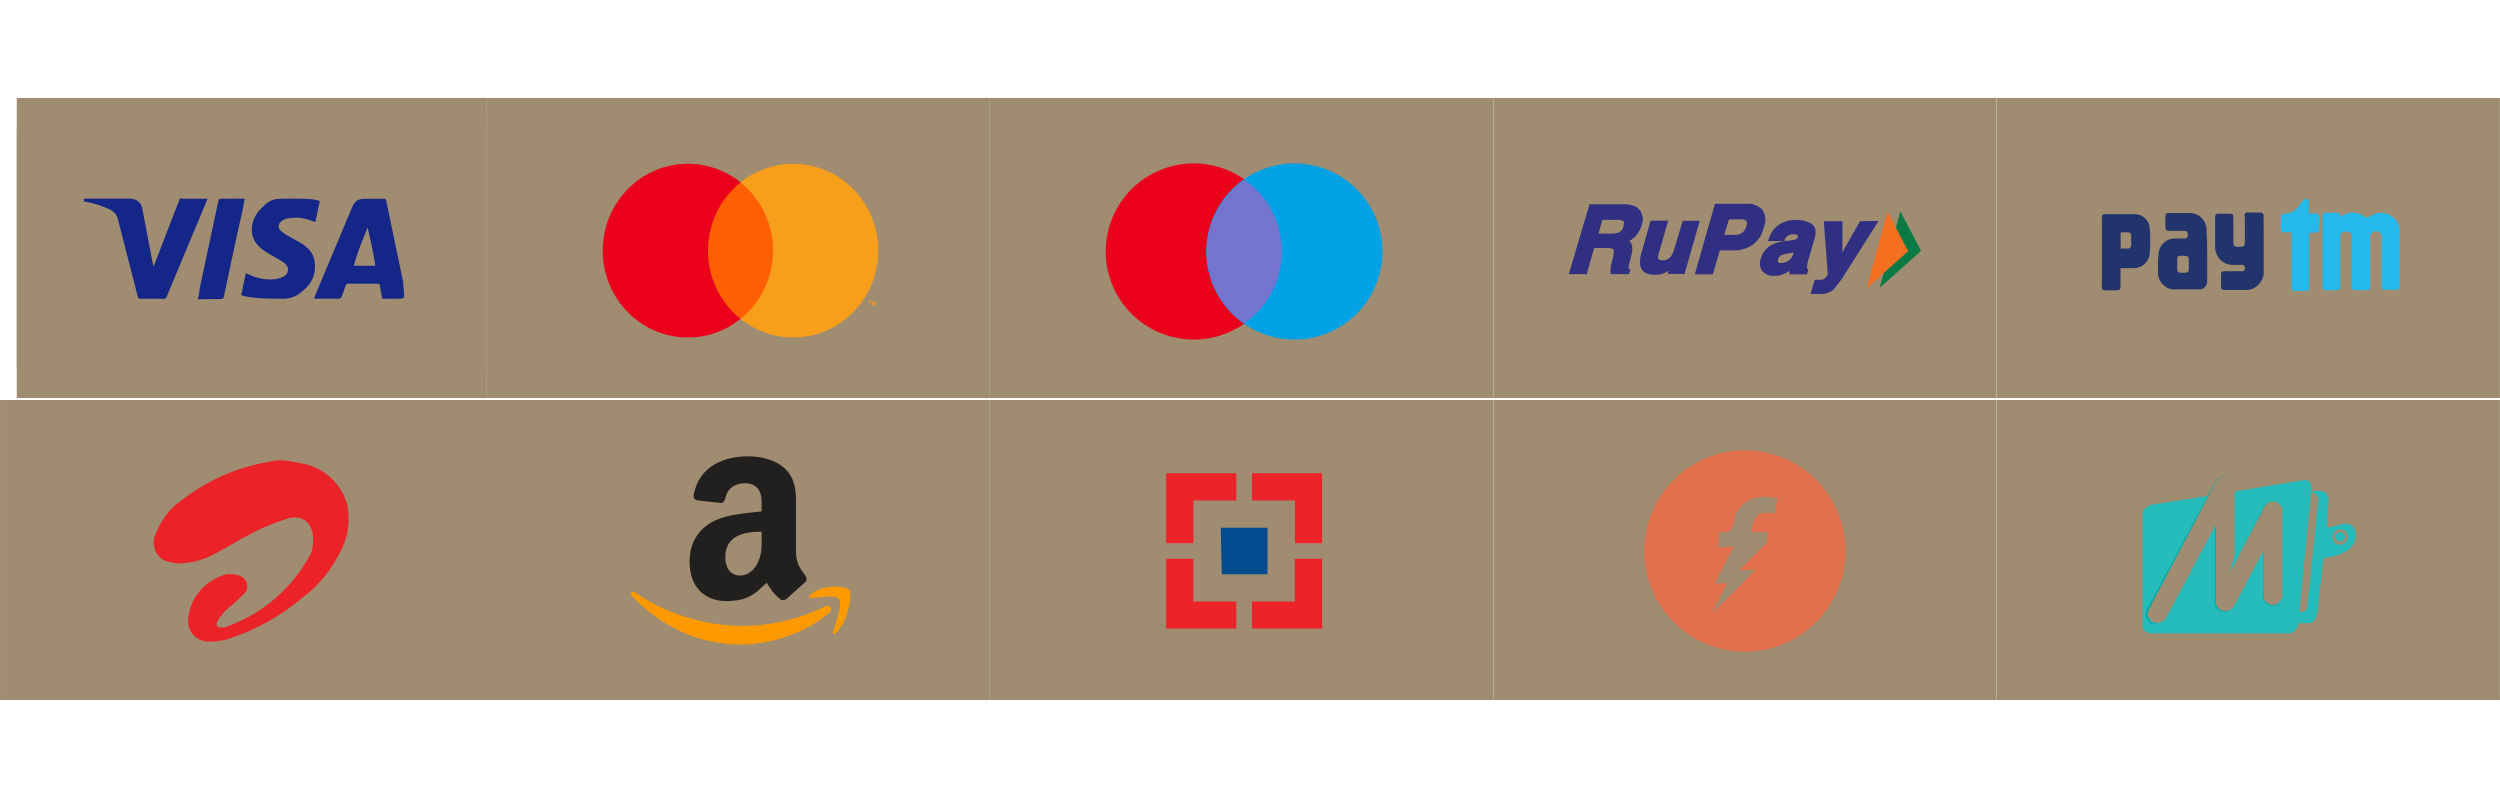
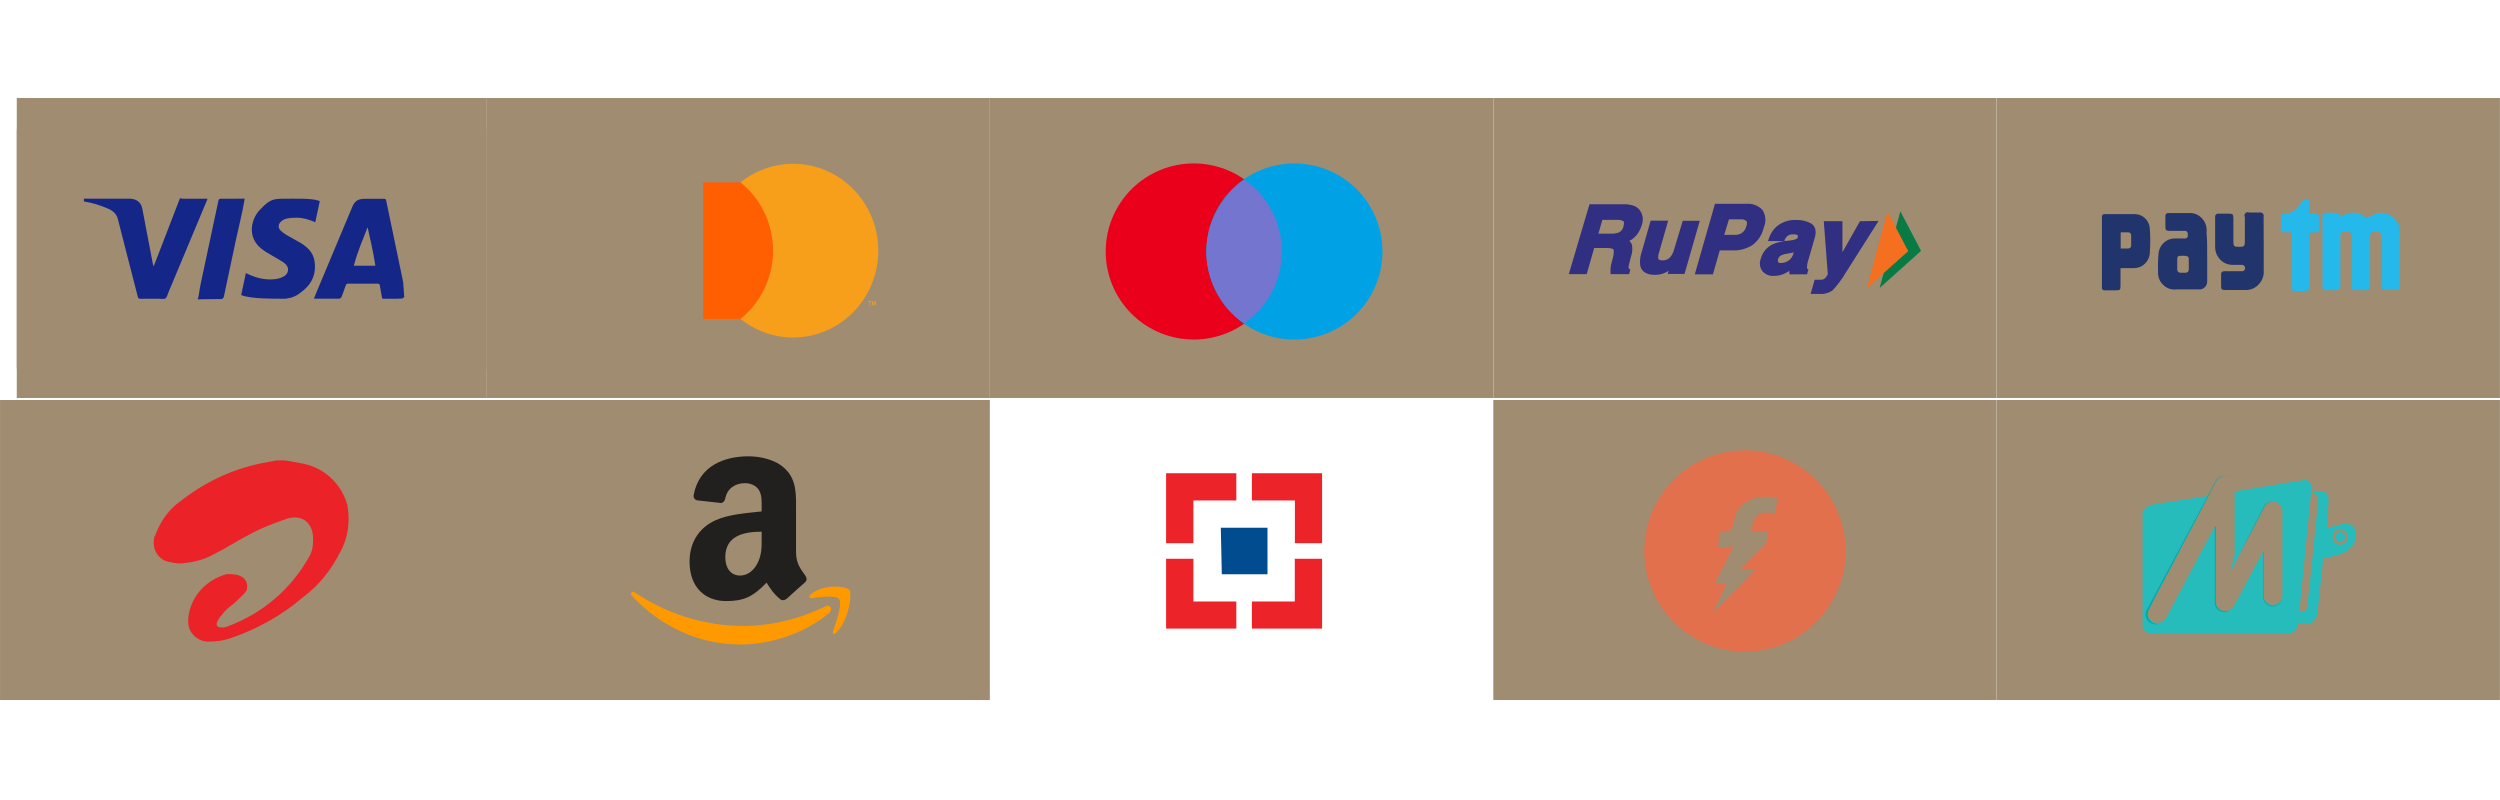
<svg xmlns="http://www.w3.org/2000/svg" version="1.0" preserveAspectRatio="xMidYMid meet" height="160" viewBox="0 0 375 120" zoomAndPan="magnify" width="500">
  <defs>
    <filter id="90f1a21fdc" height="100%" width="100%" y="0%" x="0%">
      <feColorMatrix color-interpolation-filters="sRGB" values="0 0 0 0 1 0 0 0 0 1 0 0 0 0 1 0 0 0 1 0" />
    </filter>
    <clipPath id="926fc831d5">
      <path clip-rule="nonzero" d="M 2.516 14.699 L 73.016 14.699 L 73.016 59.699 L 2.516 59.699 Z M 2.516 14.699" />
    </clipPath>
    <clipPath id="f7f122ed68">
      <path clip-rule="nonzero" d="M 2.516 14.699 L 73 14.699 L 73 59.699 L 2.516 59.699 Z M 2.516 14.699" />
    </clipPath>
    <clipPath id="6a9cad8527">
      <path clip-rule="nonzero" d="M 2.516 14.699 L 73.016 14.699 L 73.016 59.699 L 2.516 59.699 Z M 2.516 14.699" />
    </clipPath>
    <mask id="a88711d910">
      <g filter="url(#90f1a21fdc)">
        <rect fill-opacity="0.25" height="144" y="-12" fill="#000000" width="450" x="-37.5" />
      </g>
    </mask>
    <clipPath id="d554f6f58d">
      <path clip-rule="nonzero" d="M 0.516 0.699 L 71 0.699 L 71 45.699 L 0.516 45.699 Z M 0.516 0.699" />
    </clipPath>
    <clipPath id="422a4aef33">
-       <rect height="46" y="0" width="72" x="0" />
-     </clipPath>
+       </clipPath>
    <clipPath id="e82379a160">
      <path clip-rule="nonzero" d="M 72.988 14.699 L 148.738 14.699 L 148.738 59.699 L 72.988 59.699 Z M 72.988 14.699" />
    </clipPath>
    <clipPath id="c355c418f3">
-       <path clip-rule="nonzero" d="M 148.488 14.699 L 224 14.699 L 224 59.699 L 148.488 59.699 Z M 148.488 14.699" />
+       <path clip-rule="nonzero" d="M 148.488 14.699 L 224 14.699 L 224 59.699 L 148.488 59.699 Z " />
    </clipPath>
    <clipPath id="f2c12c75a1">
      <path clip-rule="nonzero" d="M 223.992 14.699 L 299.742 14.699 L 299.742 59.699 L 223.992 59.699 Z M 223.992 14.699" />
    </clipPath>
    <clipPath id="b099cbdad1">
      <path clip-rule="nonzero" d="M 299.496 14.699 L 375 14.699 L 375 59.699 L 299.496 59.699 Z M 299.496 14.699" />
    </clipPath>
    <clipPath id="8541643095">
      <path clip-rule="nonzero" d="M 0 60 L 75.75 60 L 75.75 105 L 0 105 Z M 0 60" />
    </clipPath>
    <clipPath id="f12e22ac2a">
      <path clip-rule="nonzero" d="M 72.988 60 L 148.738 60 L 148.738 105 L 72.988 105 Z M 72.988 60" />
    </clipPath>
    <clipPath id="c00d89ac7c">
-       <path clip-rule="nonzero" d="M 148.488 60 L 224 60 L 224 105 L 148.488 105 Z M 148.488 60" />
-     </clipPath>
+       </clipPath>
    <clipPath id="2216dbd724">
      <path clip-rule="nonzero" d="M 223.992 60 L 299.742 60 L 299.742 105 L 223.992 105 Z M 223.992 60" />
    </clipPath>
    <clipPath id="204b917759">
      <path clip-rule="nonzero" d="M 299.496 60 L 375 60 L 375 105 L 299.496 105 Z M 299.496 60" />
    </clipPath>
  </defs>
  <g clip-path="url(#926fc831d5)">
    <rect fill-opacity="1" height="144" y="-12" fill="#a08c71" width="450" x="-37.5" />
  </g>
  <g clip-path="url(#f7f122ed68)">
    <path fill-rule="nonzero" fill-opacity="1" d="M 72.977 54.973 C 72.977 57.742 70.73 59.992 67.961 59.992 L 7.539 59.992 C 4.77 59.992 2.52 57.742 2.52 54.973 L 2.52 19.715 C 2.52 16.949 4.77 14.699 7.539 14.699 L 67.953 14.699 C 70.734 14.699 72.977 16.945 72.977 19.715 Z M 72.977 54.973" fill="#a08c71" />
  </g>
  <g clip-path="url(#6a9cad8527)">
    <g mask="url(#a88711d910)">
      <g transform="matrix(1, 0, 0, 1, 2, 14)">
        <g clip-path="url(#422a4aef33)">
          <g clip-path="url(#d554f6f58d)">
-             <path fill-rule="nonzero" fill-opacity="1" d="M 65.961 0.699 L 5.539 0.699 C 2.77 0.699 0.52 2.945 0.52 5.715 L 0.52 40.969 C 0.52 43.746 2.77 45.992 5.539 45.992 L 65.953 45.992 C 66.285 45.992 66.609 45.961 66.934 45.895 C 67.258 45.832 67.57 45.738 67.875 45.609 C 68.18 45.484 68.469 45.332 68.746 45.148 C 69.02 44.965 69.273 44.758 69.504 44.523 C 69.738 44.289 69.945 44.035 70.129 43.762 C 70.312 43.488 70.469 43.199 70.594 42.895 C 70.723 42.59 70.816 42.277 70.879 41.953 C 70.945 41.629 70.977 41.305 70.977 40.973 L 70.977 5.715 C 70.977 2.949 68.73 0.699 65.961 0.699 Z M 68.461 38.734 C 68.461 41.352 66.34 43.477 63.719 43.477 L 7.777 43.477 C 7.469 43.477 7.16 43.445 6.852 43.383 C 6.547 43.324 6.25 43.234 5.965 43.113 C 5.676 42.996 5.402 42.848 5.145 42.676 C 4.887 42.504 4.645 42.305 4.426 42.086 C 4.207 41.867 4.008 41.625 3.836 41.367 C 3.664 41.109 3.52 40.836 3.398 40.547 C 3.281 40.262 3.188 39.965 3.129 39.66 C 3.066 39.355 3.039 39.047 3.039 38.734 L 3.039 7.953 C 3.039 5.34 5.16 3.215 7.777 3.215 L 63.723 3.215 C 66.34 3.215 68.461 5.336 68.461 7.953 Z M 68.461 38.734" fill="#a08c71" />
-           </g>
+             </g>
        </g>
      </g>
    </g>
  </g>
  <path fill-rule="nonzero" fill-opacity="1" d="M 60.395 44.773 L 59.48 44.809 L 57.504 44.812 C 57.316 44.812 57.32 44.746 57.285 44.57 L 56.973 42.832 C 56.93 42.609 56.855 42.547 56.633 42.547 C 55.176 42.559 53.715 42.562 52.254 42.547 C 52.004 42.543 51.914 42.641 51.84 42.859 C 51.648 43.438 51.438 44.012 51.215 44.578 L 50.965 44.805 C 49.707 44.816 48.445 44.809 47.18 44.805 L 47.098 44.773 L 47.449 43.898 L 52.836 31.047 C 53.223 30.129 53.734 29.82 54.73 29.82 L 57.555 29.82 C 57.781 29.82 57.875 29.84 57.926 30.078 C 58.77 34.156 59.625 38.234 60.473 42.309 L 60.637 44.574 L 60.395 44.727 L 60.395 44.781 Z M 55.148 34.133 L 55.082 34.223 C 54.414 36.062 53.746 37.344 53.074 39.859 L 56.305 39.859 C 55.918 37.344 55.535 35.969 55.152 34.133 Z M 12.586 29.797 L 13.18 29.797 L 19.453 29.805 C 20.426 29.805 21.156 30.316 21.34 31.277 C 21.867 34.02 22.398 36.77 22.914 39.512 L 23.016 39.945 L 23.16 39.676 C 24.43 36.461 25.703 33.027 26.965 29.812 C 27.047 29.609 27.141 29.812 27.355 29.812 L 31.133 29.812 L 31.02 30.102 L 25.258 43.875 C 25.125 44.188 25.051 44.605 24.809 44.762 C 24.582 44.914 24.168 44.805 23.84 44.809 L 21.07 44.816 C 20.82 44.824 20.73 44.738 20.668 44.504 C 19.676 40.617 18.656 36.73 17.676 32.84 C 17.492 32.125 16.969 31.633 16.285 31.332 C 15.102 30.797 13.867 30.422 12.586 30.215 Z M 36.176 44.254 L 36.883 40.961 L 37.309 41.16 C 38.551 41.738 39.855 42.016 41.223 41.879 C 41.668 41.832 42.133 41.695 42.531 41.484 C 43.367 41.031 43.449 40.105 42.715 39.508 C 42.293 39.16 41.781 38.918 41.316 38.629 C 40.621 38.203 39.871 37.832 39.234 37.328 C 36.965 35.531 37.703 32.797 38.988 31.465 C 40.008 30.406 40.637 29.816 42.066 29.816 C 44.332 29.816 46.602 29.699 47.789 30.098 L 47.969 30.18 L 47.289 33.336 C 46.398 32.945 45.5 32.668 44.547 32.652 C 43.996 32.645 43.453 32.695 42.914 32.809 C 42.609 32.891 42.348 33.047 42.125 33.266 C 41.695 33.652 41.691 34.203 42.102 34.594 C 42.375 34.859 42.703 35.086 43.039 35.285 L 45.16 36.48 C 46.156 37.102 46.977 37.902 47.172 39.125 C 47.461 40.887 46.93 42.375 45.547 43.527 C 44.555 44.352 44.074 44.633 42.816 44.809 C 40.27 44.805 38.281 44.809 36.566 44.398 L 36.176 44.25 Z M 36.711 29.797 C 36.277 32.312 35.855 33.793 35.434 35.766 C 34.816 38.652 34.195 41.543 33.594 44.43 C 33.531 44.73 33.422 44.867 33.109 44.859 C 32.066 44.84 31.02 44.895 29.98 44.895 L 29.621 44.895 C 29.777 44.895 29.922 43.414 30.074 42.711 C 30.969 38.535 31.859 34.332 32.75 30.156 C 32.809 29.879 32.898 29.797 33.191 29.805 C 34.23 29.828 35.277 29.797 36.316 29.797 Z M 36.711 29.797" fill="#142688" />
  <g clip-path="url(#e82379a160)">
    <path fill-rule="evenodd" fill-opacity="1" d="M 72.988 14.699 L 148.477 14.699 L 148.477 59.992 L 72.988 59.992 Z M 72.988 14.699" fill="#a08c71" />
  </g>
  <path fill-rule="nonzero" fill-opacity="1" d="M 105.484 27.352 L 116.664 27.352 L 116.664 47.844 L 105.484 47.844 Z M 105.484 27.352" fill="#ff5f00" />
-   <path fill-rule="nonzero" fill-opacity="1" d="M 106.195 37.598 C 106.191 33.602 107.988 29.82 111.074 27.352 C 105.836 23.152 98.316 23.766 93.797 28.758 C 89.277 33.75 89.277 41.445 93.797 46.438 C 98.316 51.43 105.836 52.039 111.074 47.84 C 107.992 45.371 106.191 41.598 106.195 37.598 Z M 106.195 37.598" fill="#eb001b" />
  <path fill-rule="nonzero" fill-opacity="1" d="M 131.746 37.598 C 131.746 42.586 128.953 47.137 124.555 49.32 C 120.152 51.496 114.922 50.926 111.074 47.84 C 114.156 45.371 115.957 41.594 115.957 37.598 C 115.957 33.598 114.156 29.824 111.074 27.352 C 114.922 24.27 120.152 23.695 124.555 25.875 C 128.953 28.055 131.746 32.605 131.746 37.594 Z M 130.523 45.852 L 130.523 45.281 L 130.691 45.281 L 130.691 45.164 L 130.27 45.164 L 130.27 45.281 L 130.449 45.281 L 130.449 45.852 Z M 131.344 45.852 L 131.344 45.164 L 131.215 45.164 L 131.066 45.656 L 130.918 45.164 L 130.805 45.164 L 130.805 45.852 L 130.898 45.852 L 130.898 45.336 L 131.035 45.785 L 131.133 45.785 L 131.27 45.336 L 131.27 45.859 Z M 131.344 45.852" fill="#f79e1b" />
  <g clip-path="url(#c355c418f3)">
    <path fill-rule="evenodd" fill-opacity="1" d="M 148.492 14.699 L 223.98 14.699 L 223.98 59.992 L 148.492 59.992 Z M 148.492 14.699" fill="#a08c71" />
  </g>
  <path fill-rule="nonzero" fill-opacity="1" d="M 192.273 37.723 C 192.273 38.59 192.191 39.449 192.02 40.301 C 191.852 41.148 191.602 41.977 191.27 42.777 C 190.938 43.578 190.531 44.34 190.047 45.062 C 189.566 45.781 189.02 46.449 188.406 47.062 C 187.793 47.676 187.125 48.223 186.402 48.707 C 185.684 49.188 184.922 49.594 184.121 49.926 C 183.32 50.258 182.492 50.508 181.641 50.68 C 180.793 50.848 179.934 50.934 179.066 50.934 C 178.195 50.934 177.34 50.848 176.488 50.68 C 175.637 50.508 174.812 50.258 174.008 49.926 C 173.207 49.594 172.445 49.188 171.727 48.707 C 171.004 48.223 170.336 47.676 169.723 47.062 C 169.109 46.449 168.562 45.781 168.082 45.062 C 167.598 44.34 167.191 43.578 166.859 42.777 C 166.527 41.977 166.277 41.148 166.109 40.301 C 165.938 39.449 165.855 38.59 165.855 37.723 C 165.855 36.855 165.938 35.996 166.109 35.145 C 166.277 34.293 166.527 33.469 166.859 32.668 C 167.191 31.863 167.598 31.105 168.082 30.383 C 168.562 29.66 169.109 28.992 169.723 28.379 C 170.336 27.766 171.004 27.219 171.727 26.738 C 172.445 26.258 173.207 25.848 174.008 25.516 C 174.812 25.184 175.637 24.934 176.488 24.766 C 177.34 24.598 178.195 24.512 179.066 24.512 C 179.934 24.512 180.793 24.598 181.641 24.766 C 182.492 24.934 183.32 25.184 184.121 25.516 C 184.922 25.848 185.684 26.258 186.402 26.738 C 187.125 27.219 187.793 27.766 188.406 28.379 C 189.02 28.992 189.566 29.66 190.047 30.383 C 190.531 31.105 190.938 31.863 191.27 32.668 C 191.602 33.469 191.852 34.293 192.02 35.145 C 192.191 35.996 192.273 36.855 192.273 37.723 Z M 192.273 37.723" fill="#eb001b" />
  <path fill-rule="nonzero" fill-opacity="1" d="M 207.371 37.723 C 207.371 38.59 207.289 39.449 207.117 40.301 C 206.949 41.148 206.699 41.977 206.367 42.777 C 206.035 43.578 205.629 44.34 205.145 45.062 C 204.664 45.781 204.117 46.449 203.504 47.062 C 202.891 47.676 202.223 48.223 201.5 48.707 C 200.781 49.188 200.02 49.594 199.219 49.926 C 198.418 50.258 197.59 50.508 196.738 50.68 C 195.891 50.848 195.031 50.934 194.164 50.934 C 193.293 50.934 192.438 50.848 191.586 50.68 C 190.734 50.508 189.91 50.258 189.105 49.926 C 188.305 49.594 187.543 49.188 186.824 48.707 C 186.102 48.223 185.434 47.676 184.82 47.062 C 184.207 46.449 183.66 45.781 183.18 45.062 C 182.695 44.34 182.289 43.578 181.957 42.777 C 181.625 41.977 181.375 41.148 181.207 40.301 C 181.035 39.449 180.953 38.59 180.953 37.723 C 180.953 36.855 181.035 35.996 181.207 35.145 C 181.375 34.293 181.625 33.469 181.957 32.668 C 182.289 31.863 182.695 31.105 183.18 30.383 C 183.66 29.66 184.207 28.992 184.82 28.379 C 185.434 27.766 186.102 27.219 186.824 26.738 C 187.543 26.258 188.305 25.848 189.105 25.516 C 189.91 25.184 190.734 24.934 191.586 24.766 C 192.438 24.598 193.293 24.512 194.164 24.512 C 195.031 24.512 195.891 24.598 196.738 24.766 C 197.59 24.934 198.418 25.184 199.219 25.516 C 200.02 25.848 200.781 26.258 201.5 26.738 C 202.223 27.219 202.891 27.766 203.504 28.379 C 204.117 28.992 204.664 29.66 205.145 30.383 C 205.629 31.105 206.035 31.863 206.367 32.668 C 206.699 33.469 206.949 34.293 207.117 35.145 C 207.289 35.996 207.371 36.855 207.371 37.723 Z M 207.371 37.723" fill="#00a2e5" />
  <path fill-rule="nonzero" fill-opacity="1" d="M 192.273 37.723 C 192.273 33.191 190.012 29.23 186.613 26.965 C 183.215 29.418 180.953 33.383 180.953 37.723 C 180.953 42.062 183.215 46.215 186.613 48.48 C 190.012 46.215 192.273 42.25 192.273 37.723 Z M 192.273 37.723" fill="#7375cf" />
  <g clip-path="url(#f2c12c75a1)">
    <path fill-rule="evenodd" fill-opacity="1" d="M 223.996 14.699 L 299.484 14.699 L 299.484 59.992 L 223.996 59.992 Z M 223.996 14.699" fill="#a08c71" />
  </g>
  <path fill-rule="nonzero" fill-opacity="1" d="M 281.945 43.199 L 285.051 31.691 L 288.16 37.625 Z M 281.945 43.199" fill="#097a44" />
  <path fill-rule="nonzero" fill-opacity="1" d="M 280.016 43.23 L 283.125 31.738 L 286.234 37.672 Z M 280.016 43.23" fill="#f46f20" />
  <path fill-rule="nonzero" fill-opacity="1" d="M 264.336 31.445 C 263.66 30.785 262.852 30.496 261.91 30.574 L 257.246 30.574 L 254.219 41.148 L 256.938 41.148 L 257.965 37.562 L 259.875 37.562 C 260.938 37.602 261.922 37.34 262.828 36.785 C 263.742 36.113 264.32 35.223 264.566 34.113 C 264.762 33.68 264.84 33.223 264.801 32.75 C 264.758 32.273 264.602 31.84 264.336 31.445 Z M 259.344 32.902 L 261.086 32.902 C 261.391 32.867 261.699 32.949 261.941 33.137 C 262.113 33.305 262.051 33.68 261.941 33.957 C 261.852 34.344 261.633 34.684 261.32 34.922 C 260.988 35.141 260.629 35.242 260.23 35.23 L 258.633 35.23 Z M 246.414 32.688 C 246.375 32.348 246.27 32.035 246.105 31.738 C 245.891 31.371 245.59 31.094 245.203 30.914 C 244.664 30.711 244.102 30.617 243.523 30.637 L 238.426 30.637 L 235.32 41.117 L 238.008 41.117 L 239.125 37.203 L 241.07 37.203 C 241.801 37.203 241.969 37.359 242 37.406 C 242.031 37.453 242.141 37.641 242 38.414 L 241.754 39.348 C 241.668 39.648 241.609 39.953 241.582 40.262 L 241.582 41.117 L 244.363 41.117 L 244.551 40.449 L 244.379 40.328 C 244.379 40.328 244.27 40.25 244.285 40.016 C 244.328 39.719 244.395 39.43 244.488 39.145 L 244.645 38.496 C 244.848 37.941 244.898 37.348 244.801 36.77 C 244.727 36.52 244.59 36.309 244.395 36.133 C 244.809 35.934 245.16 35.652 245.453 35.297 C 245.828 34.84 246.109 34.312 246.273 33.742 C 246.383 33.402 246.434 33.043 246.414 32.688 Z M 243.523 33.977 C 243.43 34.422 243.168 34.73 242.746 34.906 C 242.426 35.012 242.09 35.059 241.754 35.047 L 239.762 35.047 L 240.355 32.98 L 242.578 32.98 C 242.859 32.957 243.141 33.008 243.398 33.121 C 243.477 33.121 243.727 33.23 243.523 33.898 Z M 251.141 37.344 C 251.047 37.719 250.891 38.066 250.676 38.383 C 250.348 38.855 249.895 39.078 249.324 39.055 C 248.793 39.055 248.762 38.836 248.73 38.742 C 248.711 38.469 248.746 38.191 248.84 37.934 L 250.223 33.105 L 247.598 33.105 L 246.262 37.762 C 246.027 38.43 245.949 39.113 246.027 39.812 C 246.152 40.465 246.648 41.227 248.219 41.227 C 248.605 41.234 248.984 41.18 249.352 41.07 C 249.684 40.965 249.996 40.812 250.285 40.621 L 250.16 41.086 L 252.68 41.086 L 254.965 33.121 L 252.414 33.121 Z M 271.234 39.055 L 272.215 35.668 C 272.59 34.379 272.105 33.789 271.641 33.508 C 270.977 33.148 270.266 32.98 269.512 32.996 C 268.336 32.938 267.301 33.289 266.402 34.051 C 265.906 34.535 265.551 35.105 265.332 35.762 L 265.191 36.164 L 267.691 36.164 L 267.691 35.992 C 267.781 35.777 267.914 35.582 268.082 35.418 C 268.332 35.23 268.641 35.137 268.953 35.156 C 269.195 35.133 269.445 35.176 269.668 35.277 L 269.668 35.559 C 269.668 35.652 269.668 35.793 269.277 35.914 C 269.035 35.996 268.785 36.047 268.531 36.07 L 267.848 36.148 C 267.172 36.207 266.527 36.375 265.906 36.645 C 265.465 36.855 265.086 37.148 264.773 37.527 C 264.461 37.906 264.242 38.332 264.117 38.805 C 263.992 39.121 263.953 39.449 264 39.785 C 264.047 40.125 264.176 40.43 264.383 40.699 C 264.855 41.199 265.434 41.43 266.121 41.383 C 266.707 41.383 267.262 41.25 267.785 40.992 L 268.406 40.637 L 268.406 41.148 L 271.062 41.148 L 271.266 40.402 L 271.066 40.297 C 271.043 40.18 271.043 40.066 271.066 39.953 C 271.066 39.566 271.176 39.285 271.234 39.055 Z M 266.699 38.898 C 266.773 38.621 266.969 38.395 267.227 38.277 C 267.512 38.156 267.805 38.082 268.113 38.043 L 268.562 37.965 L 269.027 37.855 L 269.027 37.965 C 268.918 38.457 268.652 38.848 268.238 39.129 C 267.895 39.34 267.52 39.449 267.117 39.457 C 266.973 39.469 266.84 39.43 266.73 39.332 C 266.68 39.191 266.672 39.047 266.699 38.898 Z M 278.992 33.184 L 276.363 37.84 L 276.363 33.184 L 273.566 33.184 L 274.172 41.148 L 273.988 41.445 C 273.898 41.598 273.773 41.73 273.629 41.832 C 273.512 41.898 273.391 41.941 273.258 41.957 L 272.199 41.957 L 271.594 44.086 L 272.883 44.086 C 273.613 44.145 274.281 43.969 274.887 43.555 C 275.645 42.746 276.305 41.855 276.863 40.902 L 281.789 33.137 Z M 278.992 33.184" fill="#302f82" />
  <g clip-path="url(#b099cbdad1)">
    <path fill-rule="evenodd" fill-opacity="1" d="M 299.5 14.699 L 374.988 14.699 L 374.988 59.992 L 299.5 59.992 Z M 299.5 14.699" fill="#a08c71" />
  </g>
  <path fill-rule="nonzero" fill-opacity="1" d="M 331.078 38.551 L 331.078 42.152 C 331.113 42.773 330.68 43.32 330.078 43.414 L 326.422 43.414 C 325.668 43.484 325.02 43.258 324.48 42.727 C 323.934 42.195 323.676 41.547 323.711 40.781 C 323.672 39.82 323.699 38.859 323.793 37.898 C 323.965 36.723 324.922 35.832 326.082 35.766 L 327.691 35.766 C 327.852 35.793 327.98 35.742 328.082 35.617 C 328.184 35.488 328.207 35.352 328.152 35.199 C 328.188 35.078 328.176 34.961 328.113 34.848 C 328.055 34.738 327.965 34.664 327.844 34.629 L 325.43 34.629 C 324.918 34.629 324.809 34.52 324.809 33.98 L 324.809 32.441 C 324.789 32.328 324.812 32.223 324.879 32.125 C 324.941 32.031 325.031 31.977 325.148 31.957 L 328.383 31.957 C 329.168 31.93 329.82 32.211 330.34 32.797 C 330.84 33.359 331.074 34.113 330.984 34.867 C 331.094 36.125 331.078 37.348 331.078 38.551 Z M 326.582 40.406 C 326.574 40.535 326.609 40.645 326.691 40.742 C 326.773 40.84 326.875 40.895 327.004 40.906 L 327.828 40.906 C 327.965 40.918 328.082 40.875 328.18 40.777 C 328.281 40.68 328.324 40.562 328.316 40.422 L 328.316 38.855 C 328.316 38.441 328.098 38.359 327.34 38.359 C 326.582 38.359 326.621 38.496 326.582 38.871 Z M 339.559 36.625 L 339.559 40.52 C 339.617 41.281 339.398 41.953 338.91 42.539 C 338.426 43.121 337.805 43.441 337.051 43.496 L 333.734 43.496 C 333.273 43.496 333.164 43.398 333.164 42.914 L 333.164 41.168 C 333.145 41.043 333.172 40.934 333.254 40.836 C 333.332 40.738 333.434 40.688 333.559 40.684 L 336.266 40.684 C 336.402 40.703 336.52 40.664 336.617 40.566 C 336.719 40.469 336.762 40.352 336.754 40.215 C 336.762 40.086 336.723 39.977 336.641 39.883 C 336.562 39.789 336.457 39.738 336.332 39.73 L 334.977 39.73 C 333.535 39.777 332.328 38.625 332.27 37.152 L 332.27 32.566 C 332.25 32.445 332.273 32.336 332.34 32.238 C 332.41 32.137 332.504 32.078 332.621 32.055 L 334.438 32.055 C 334.898 32.055 335.004 32.191 335.004 32.676 L 335.004 36.281 C 335.004 36.902 335.141 37.027 335.75 37.027 L 335.816 37.027 C 336.656 37.027 336.727 36.957 336.727 36.113 L 336.727 32.566 C 336.625 32.363 336.648 32.176 336.797 32.004 C 336.945 31.836 337.125 31.793 337.336 31.875 L 338.973 31.875 C 339.133 31.844 339.293 31.895 339.406 32.012 C 339.531 32.137 339.574 32.285 339.543 32.457 C 339.555 33.953 339.555 35.254 339.555 36.625 Z M 318.078 40.16 L 318.078 42.848 C 318.078 43.484 317.996 43.551 317.371 43.551 L 315.773 43.551 C 315.625 43.586 315.5 43.551 315.395 43.441 C 315.289 43.332 315.254 43.203 315.285 43.055 L 315.285 32.566 C 315.27 32.465 315.289 32.371 315.348 32.285 C 315.406 32.199 315.484 32.145 315.586 32.121 L 320.285 32.121 C 321.48 32.152 322.441 33.133 322.477 34.355 C 322.559 35.504 322.559 36.652 322.477 37.805 C 322.477 39.129 321.43 40.207 320.137 40.215 L 318.078 40.215 L 318.078 40.156 Z M 318.078 37.277 L 319.242 37.277 C 319.359 37.273 319.461 37.234 319.547 37.148 C 319.629 37.066 319.672 36.965 319.676 36.848 L 319.676 35.336 C 319.688 35.219 319.656 35.113 319.586 35.02 C 319.512 34.922 319.414 34.867 319.297 34.852 L 318.102 34.852 L 318.102 37.262 Z M 318.078 37.277" fill="#22346c" />
  <path fill-rule="nonzero" fill-opacity="1" d="M 351.082 32.566 C 351.359 32.34 351.664 32.168 352.004 32.055 C 352.34 31.941 352.688 31.891 353.047 31.902 C 353.402 31.918 353.746 31.992 354.074 32.129 C 354.402 32.27 354.695 32.461 354.957 32.703 C 355.453 32.426 355.977 32.188 356.512 32 C 356.93 31.898 357.348 31.895 357.77 31.988 C 358.188 32.082 358.562 32.262 358.898 32.531 C 359.613 33.105 359.973 33.852 359.98 34.77 L 359.98 42.848 C 359.98 43.344 359.859 43.469 359.371 43.469 L 357.812 43.469 C 357.641 43.512 357.492 43.465 357.371 43.34 C 357.246 43.211 357.203 43.062 357.246 42.887 L 357.246 35.629 C 357.281 35.324 357.184 35.078 356.949 34.883 C 356.719 34.688 356.461 34.641 356.176 34.742 C 355.781 34.785 355.488 35.141 355.512 35.543 L 355.512 43.027 C 355.531 43.141 355.512 43.246 355.445 43.344 C 355.379 43.441 355.289 43.5 355.172 43.523 L 353.234 43.523 C 353.105 43.547 352.996 43.516 352.898 43.426 C 352.801 43.336 352.754 43.227 352.762 43.094 L 352.762 35.574 C 352.797 35.414 352.777 35.266 352.703 35.121 C 352.629 34.977 352.52 34.871 352.367 34.809 C 352.047 34.723 351.727 34.723 351.406 34.809 C 351.273 34.879 351.172 34.98 351.105 35.117 C 351.043 35.254 351.023 35.398 351.055 35.543 L 351.055 42.762 C 351.055 43.426 350.973 43.527 350.297 43.527 L 348.941 43.527 C 348.453 43.527 348.375 43.414 348.375 42.914 L 348.375 32.566 C 348.375 31.984 348.453 31.914 348.996 31.914 L 350.473 31.914 C 350.652 31.902 350.805 31.961 350.93 32.094 C 351.055 32.227 351.105 32.383 351.082 32.566 Z M 343.727 34.84 L 342.684 34.84 C 342.52 34.887 342.375 34.848 342.25 34.727 C 342.125 34.602 342.086 34.453 342.129 34.285 L 342.129 32.566 C 342.109 32.449 342.133 32.344 342.195 32.246 C 342.262 32.148 342.355 32.09 342.469 32.066 L 342.605 32.066 C 343.094 32.066 343.551 31.945 343.973 31.695 C 344.395 31.449 344.723 31.109 344.961 30.684 C 345.168 30.363 345.43 30.102 345.746 29.891 C 346.07 29.672 346.316 29.891 346.344 30.266 L 346.344 32.027 L 347.289 32.027 C 347.449 31.996 347.609 32.047 347.723 32.164 C 347.848 32.289 347.891 32.438 347.859 32.609 L 347.859 34.297 C 347.898 34.473 347.855 34.621 347.734 34.75 C 347.609 34.879 347.461 34.922 347.289 34.879 L 346.395 34.879 L 346.395 42.957 C 346.395 43.539 346.301 43.621 345.762 43.637 L 344.285 43.637 C 344.109 43.688 343.957 43.645 343.832 43.516 C 343.707 43.383 343.668 43.23 343.715 43.055 C 343.727 40.465 343.727 35.047 343.727 34.852 Z M 343.727 34.84" fill="#24b8eb" />
  <g clip-path="url(#8541643095)">
    <path fill-rule="evenodd" fill-opacity="1" d="M 0.004 60 L 75.488 60 L 75.488 105.293 L 0.004 105.293 Z M 0.004 60" fill="#a08c71" />
  </g>
  <path fill-rule="nonzero" fill-opacity="1" d="M 42.727 69.059 C 43.633 69.211 44.539 69.359 45.293 69.512 C 48.617 70.117 51.184 72.531 52.09 75.703 C 52.543 78.117 52.238 80.684 51.031 82.797 C 49.672 85.516 47.863 87.781 45.445 89.59 C 42.273 92.309 38.5 94.422 34.426 95.781 C 33.52 96.082 32.461 96.234 31.555 96.234 C 29.895 96.387 28.387 95.176 28.234 93.516 L 28.234 92.762 C 28.535 89.59 30.801 87.023 33.973 86.117 C 34.727 86.117 35.48 86.117 36.086 86.422 C 36.84 86.723 37.293 87.629 36.992 88.535 C 36.84 88.836 36.688 88.988 36.539 89.137 C 35.934 89.742 35.332 90.348 34.727 90.801 C 34.121 91.254 33.668 91.703 33.215 92.309 C 32.914 92.609 32.766 92.914 32.613 93.215 C 32.312 93.82 32.613 94.121 33.215 94.121 C 33.52 94.121 33.82 94.121 34.121 93.969 C 39.406 92.008 43.633 88.383 46.352 83.551 C 46.805 82.797 46.957 82.043 46.957 81.137 C 47.105 78.57 45.445 77.059 43.031 77.816 C 41.219 78.418 39.254 79.176 37.594 80.078 C 35.785 80.984 33.973 82.195 32.16 83.098 C 30.801 83.855 29.293 84.309 27.629 84.457 C 26.875 84.609 26.121 84.457 25.516 84.309 C 24.008 84.156 22.801 82.645 23.102 80.836 C 23.102 80.684 23.102 80.531 23.254 80.383 C 24.008 78.27 25.367 76.305 27.176 75.098 C 30.648 72.379 34.727 70.418 39.105 69.512 C 39.859 69.359 40.766 69.211 41.52 69.059 Z M 42.727 69.059" fill="#eb2227" />
  <g clip-path="url(#f12e22ac2a)">
    <path fill-rule="evenodd" fill-opacity="1" d="M 72.988 60 L 148.477 60 L 148.477 105.293 L 72.988 105.293 Z M 72.988 60" fill="#a08c71" />
  </g>
  <path fill-rule="nonzero" fill-opacity="1" d="M 124.402 91.902 C 120.797 95.016 115.574 96.676 111.078 96.676 C 104.773 96.676 99.094 93.941 94.805 89.398 C 94.465 89.039 94.766 88.551 95.172 88.828 C 99.805 91.988 105.535 93.891 111.453 93.891 C 115.445 93.891 119.84 92.922 123.875 90.914 C 124.484 90.609 125 91.379 124.402 91.902 Z M 125.898 89.895 C 125.441 89.203 122.855 89.566 121.695 89.73 C 121.34 89.777 121.285 89.418 121.605 89.16 C 123.664 87.457 127.043 87.949 127.438 88.52 C 127.836 89.09 127.34 93.059 125.402 94.957 C 125.102 95.246 124.824 95.09 124.957 94.703 C 125.391 93.434 126.363 90.586 125.902 89.895 Z M 125.898 89.895" fill="#ff9900" />
  <path fill-rule="evenodd" fill-opacity="1" d="M 114.25 80.578 C 114.25 82.055 114.285 83.293 113.562 84.609 C 112.977 85.676 112.055 86.332 111.02 86.332 C 109.609 86.332 108.793 85.219 108.793 83.578 C 108.793 80.34 111.594 79.754 114.25 79.754 L 114.25 80.574 M 117.949 89.84 C 117.832 89.945 117.691 90.008 117.531 90.023 C 117.371 90.043 117.223 90.012 117.086 89.93 C 115.867 88.883 115.648 88.395 114.977 87.398 C 112.965 89.523 111.543 90.16 108.926 90.16 C 105.84 90.16 103.434 88.191 103.434 84.238 C 103.434 81.156 105.051 79.055 107.348 78.031 C 109.344 77.121 112.125 76.957 114.246 76.711 L 114.246 76.215 C 114.246 75.312 114.32 74.238 113.805 73.461 C 113.355 72.762 112.5 72.477 111.746 72.477 C 110.344 72.477 109.094 73.219 108.793 74.754 C 108.727 75.098 108.484 75.434 108.156 75.449 L 104.594 75.055 C 104.297 74.988 103.965 74.734 104.051 74.258 C 104.867 69.793 108.77 68.445 112.258 68.445 C 114.043 68.445 116.379 68.934 117.785 70.336 C 119.574 72.059 119.406 74.367 119.406 76.871 L 119.406 82.793 C 119.406 84.574 120.117 85.355 120.785 86.316 C 121.023 86.66 121.078 87.074 120.777 87.328 C 120.027 87.977 118.699 89.176 117.965 89.852 L 117.953 89.84" fill="#221f1f" />
  <g clip-path="url(#c00d89ac7c)">
    <path fill-rule="evenodd" fill-opacity="1" d="M 148.492 60 L 223.98 60 L 223.98 105.293 L 148.492 105.293 Z M 148.492 60" fill="#a08c71" />
  </g>
  <path fill-rule="nonzero" fill-opacity="1" d="M 185.445 70.984 L 174.914 70.984 L 174.914 81.477 L 179.008 81.477 L 179.008 75.07 L 185.445 75.07 Z M 187.785 70.984 L 187.785 75.07 L 194.234 75.07 L 194.234 81.477 L 198.312 81.477 L 198.312 70.984 Z M 194.219 83.801 L 194.219 90.223 L 187.785 90.223 L 187.785 94.289 L 198.312 94.289 L 198.312 83.816 L 194.219 83.816 Z M 179.008 90.223 L 179.008 83.816 L 174.914 83.816 L 174.914 94.289 L 185.445 94.289 L 185.445 90.223 Z M 179.008 90.223" fill="#ed232a" />
  <path fill-rule="nonzero" fill-opacity="1" d="M 183.121 79.156 L 190.125 79.156 L 190.125 86.137 L 183.27 86.137 Z M 183.121 79.156" fill="#004c8f" />
  <g clip-path="url(#2216dbd724)">
    <path fill-rule="evenodd" fill-opacity="1" d="M 223.996 60 L 299.484 60 L 299.484 105.293 L 223.996 105.293 Z M 223.996 60" fill="#a08c71" />
  </g>
  <path fill-rule="nonzero" fill-opacity="1" d="M 276.836 82.645 C 276.836 83.637 276.742 84.621 276.547 85.594 C 276.355 86.562 276.066 87.508 275.688 88.426 C 275.309 89.34 274.844 90.211 274.293 91.035 C 273.742 91.859 273.117 92.621 272.414 93.32 C 271.715 94.023 270.953 94.648 270.129 95.199 C 269.305 95.75 268.434 96.215 267.516 96.594 C 266.602 96.973 265.656 97.262 264.684 97.453 C 263.711 97.648 262.73 97.742 261.738 97.742 C 260.746 97.742 259.766 97.648 258.793 97.453 C 257.82 97.262 256.879 96.973 255.961 96.594 C 255.047 96.215 254.176 95.75 253.352 95.199 C 252.527 94.648 251.766 94.023 251.062 93.32 C 250.363 92.621 249.738 91.859 249.188 91.035 C 248.637 90.211 248.172 89.34 247.789 88.426 C 247.41 87.508 247.125 86.562 246.934 85.594 C 246.738 84.621 246.641 83.637 246.641 82.645 C 246.641 81.656 246.738 80.672 246.934 79.699 C 247.125 78.73 247.41 77.785 247.789 76.867 C 248.172 75.953 248.637 75.082 249.188 74.258 C 249.738 73.434 250.363 72.672 251.062 71.973 C 251.766 71.27 252.527 70.645 253.352 70.094 C 254.176 69.543 255.047 69.078 255.961 68.699 C 256.879 68.32 257.82 68.031 258.793 67.84 C 259.766 67.645 260.746 67.551 261.738 67.551 C 262.73 67.551 263.711 67.645 264.684 67.84 C 265.656 68.031 266.602 68.32 267.516 68.699 C 268.434 69.078 269.305 69.543 270.129 70.094 C 270.953 70.645 271.715 71.27 272.414 71.973 C 273.117 72.672 273.742 73.434 274.293 74.258 C 274.844 75.082 275.309 75.953 275.688 76.867 C 276.066 77.785 276.355 78.73 276.547 79.699 C 276.742 80.672 276.836 81.656 276.836 82.645 Z M 276.836 82.645" fill="#e2704d" />
  <path fill-rule="nonzero" fill-opacity="1" d="M 257.715 82.145 L 257.883 79.797 C 257.883 79.797 259.055 79.961 259.391 79.625 C 260.062 79.125 260.062 78.117 260.23 77.613 C 260.734 75.266 263.586 73.922 266.605 74.762 L 266.27 77.109 C 266.27 77.109 266.102 76.941 265.598 76.941 C 263.754 76.773 262.914 77.277 262.746 79.793 L 265.262 79.793 L 264.926 81.473 L 260.902 85.5 L 263.25 85.5 C 261.234 87.68 258.551 90.363 256.875 91.871 L 259.055 87.512 L 257.211 87.512 C 258.887 84.324 258.887 84.156 260.062 81.977" fill="#a08c71" />
  <g clip-path="url(#204b917759)">
    <path fill-rule="evenodd" fill-opacity="1" d="M 299.5 60 L 374.988 60 L 374.988 105.293 L 299.5 105.293 Z M 299.5 60" fill="#a08c71" />
  </g>
  <path fill-rule="nonzero" fill-opacity="1" d="M 352.219 78.582 C 351.77 78.559 351.324 78.605 350.887 78.715 C 350.555 78.781 350.234 78.938 349.887 79.016 C 349.602 79.066 349.312 79.098 349.023 79.109 C 349.117 77.793 349.184 76.48 349.289 75.164 C 349.348 74.793 349.266 74.461 349.035 74.164 C 348.809 73.863 348.504 73.695 348.129 73.652 C 347.656 73.617 347.18 73.617 346.707 73.652 L 346.707 73.113 C 346.75 72.762 346.641 72.473 346.371 72.242 C 346.102 72.012 345.797 71.941 345.453 72.035 L 344.52 72.18 L 335.199 73.719 L 335.199 83.027 C 335.16 83.438 335.07 83.836 334.934 84.227 C 334.828 84.633 334.707 85.055 334.586 85.539 C 334.559 85.602 334.559 85.664 334.586 85.727 L 339.582 76.086 C 339.723 75.762 339.949 75.523 340.262 75.371 C 340.578 75.215 340.906 75.184 341.246 75.27 C 341.914 75.41 342.387 76 342.363 76.676 L 342.363 89.434 C 342.348 89.613 342.297 89.781 342.215 89.941 C 342.133 90.102 342.027 90.242 341.891 90.359 C 341.758 90.48 341.609 90.574 341.441 90.637 C 341.273 90.699 341.098 90.73 340.918 90.73 C 340.172 90.73 339.547 90.168 339.477 89.434 L 339.477 82.859 L 339.367 82.859 L 335.48 90.223 C 335.328 90.512 335.168 90.789 335 91.051 C 334.824 91.312 334.586 91.5 334.289 91.609 C 333.992 91.719 333.691 91.73 333.391 91.645 C 333.09 91.57 332.844 91.406 332.656 91.16 C 332.469 90.914 332.383 90.637 332.391 90.328 L 332.391 79.004 L 332.215 79.004 L 325 92.539 C 324.891 92.789 324.723 92.996 324.496 93.156 C 324.27 93.316 324.02 93.406 323.746 93.426 C 323.473 93.449 323.211 93.398 322.961 93.277 C 322.715 93.152 322.516 92.977 322.367 92.746 C 322.219 92.516 322.141 92.262 322.137 91.988 C 322.133 91.715 322.199 91.461 322.336 91.223 C 323.145 89.766 323.938 88.301 324.719 86.828 L 331.273 74.375 L 322.855 75.691 C 322.516 75.746 322.215 75.887 321.953 76.109 C 321.691 76.328 321.504 76.602 321.391 76.926 L 321.391 94.129 C 321.492 94.406 321.664 94.625 321.914 94.785 C 322.16 94.945 322.43 95.016 322.723 94.996 L 343.082 94.996 C 343.27 95.016 343.449 94.996 343.629 94.945 C 343.805 94.895 343.969 94.812 344.117 94.703 C 344.266 94.59 344.387 94.453 344.484 94.297 C 344.582 94.141 344.648 93.969 344.68 93.785 L 344.762 93.484 L 346.227 93.484 C 346.664 93.516 346.996 93.344 347.227 92.973 C 347.398 92.703 347.52 92.402 347.586 92.09 C 347.691 91.512 347.73 90.906 347.797 90.316 C 348.027 88.195 348.254 86.066 348.477 83.938 C 348.473 83.863 348.496 83.801 348.547 83.75 C 348.598 83.699 348.656 83.672 348.73 83.672 C 349.078 83.672 349.395 83.555 349.727 83.488 C 350.629 83.348 351.453 83.02 352.207 82.504 C 352.594 82.238 352.891 81.895 353.098 81.473 C 353.301 81.051 353.387 80.605 353.352 80.137 C 353.371 79.957 353.355 79.785 353.312 79.613 C 353.266 79.441 353.191 79.281 353.086 79.141 C 352.98 78.996 352.855 78.875 352.703 78.781 C 352.555 78.684 352.395 78.617 352.219 78.582 Z M 347.73 75.164 C 347.598 76.047 347.543 76.953 347.453 77.793 C 347.293 79.348 347.145 80.898 346.984 82.465 L 346.508 87.105 C 346.363 88.422 346.219 89.738 346.066 91.051 C 346.043 91.316 345.895 91.555 345.668 91.691 C 345.438 91.828 345.156 91.852 344.906 91.75 L 346.691 73.664 C 346.949 73.848 347.191 74.043 347.426 74.254 C 347.691 74.496 347.793 74.797 347.73 75.148 Z M 351.02 81.742 C 350.691 81.734 350.418 81.613 350.199 81.371 C 349.977 81.133 349.879 80.855 349.902 80.531 C 349.902 79.914 350.406 79.414 351.031 79.414 C 351.184 79.414 351.332 79.441 351.473 79.5 C 351.609 79.559 351.734 79.641 351.844 79.746 C 351.949 79.855 352.031 79.98 352.09 80.117 C 352.148 80.258 352.18 80.406 352.18 80.559 C 352.176 80.707 352.145 80.855 352.086 80.992 C 352.027 81.133 351.941 81.258 351.832 81.363 C 351.723 81.469 351.598 81.551 351.457 81.605 C 351.316 81.664 351.172 81.691 351.02 81.688 Z M 351.766 80.531 C 351.762 80.727 351.688 80.895 351.551 81.031 C 351.41 81.168 351.242 81.238 351.047 81.238 C 350.848 81.242 350.68 81.172 350.539 81.035 C 350.398 80.895 350.328 80.727 350.328 80.531 C 350.328 80.137 350.648 79.82 351.047 79.82 C 351.445 79.82 351.766 80.137 351.766 80.531 Z M 351.766 80.531" fill="#26bcbc" />
  <path fill-rule="nonzero" fill-opacity="1" d="M 323.203 93.539 C 322.711 93.391 322.383 93.074 322.219 92.586 C 322.07 92.133 322.152 91.633 322.441 91.25 C 323.16 89.738 323.945 88.277 324.719 86.828 L 332.375 72.297 C 332.453 72.117 332.562 71.961 332.699 71.824 C 332.836 71.688 332.996 71.582 333.172 71.508 C 333.352 71.434 333.539 71.395 333.734 71.391 C 333.926 71.391 334.113 71.422 334.293 71.492 C 334.113 71.414 333.922 71.371 333.723 71.367 C 333.527 71.359 333.336 71.395 333.148 71.461 C 332.965 71.531 332.797 71.637 332.652 71.77 C 332.508 71.906 332.395 72.062 332.309 72.246 L 324.441 86.922 C 323.641 88.422 322.844 89.895 322.07 91.379 C 321.891 91.66 321.816 91.961 321.84 92.293 C 321.867 92.621 321.988 92.91 322.211 93.156 C 322.43 93.402 322.703 93.562 323.031 93.629 C 323.355 93.699 323.672 93.664 323.973 93.523 C 323.699 93.602 323.422 93.602 323.148 93.523 L 323.199 93.539 Z M 339.648 76.02 C 339.785 75.754 339.984 75.555 340.25 75.418 C 340.512 75.281 340.789 75.23 341.086 75.27 C 340.777 75.211 340.484 75.246 340.199 75.379 C 339.918 75.512 339.703 75.719 339.555 75.992 C 338.477 78.059 336.742 81.543 335.664 83.727 Z M 340.98 90.855 C 340.789 90.855 340.602 90.82 340.426 90.746 C 340.25 90.676 340.09 90.574 339.957 90.438 C 339.82 90.305 339.715 90.148 339.641 89.973 C 339.566 89.797 339.527 89.613 339.527 89.422 L 339.527 82.844 L 339.367 82.844 L 339.445 82.844 L 339.445 89.512 C 339.445 90.312 340.102 90.961 340.91 90.961 C 341.719 90.961 342.375 90.312 342.375 89.512 L 342.375 89.383 C 342.387 89.789 342.25 90.137 341.961 90.426 C 341.672 90.715 341.32 90.859 340.914 90.855 Z M 342.336 76.586 C 342.34 76.633 342.34 76.68 342.336 76.73 Z M 333.375 91.629 C 333.074 91.555 332.832 91.395 332.645 91.148 C 332.457 90.902 332.367 90.625 332.375 90.316 L 332.375 79.004 L 332.215 79.004 L 332.215 90.445 C 332.23 91.066 332.66 91.605 333.27 91.762 C 333.527 91.832 333.785 91.828 334.039 91.758 C 334.297 91.688 334.52 91.559 334.707 91.367 C 334.309 91.688 333.863 91.773 333.375 91.629 Z M 333.375 91.629" fill="#00aaa8" />
</svg>